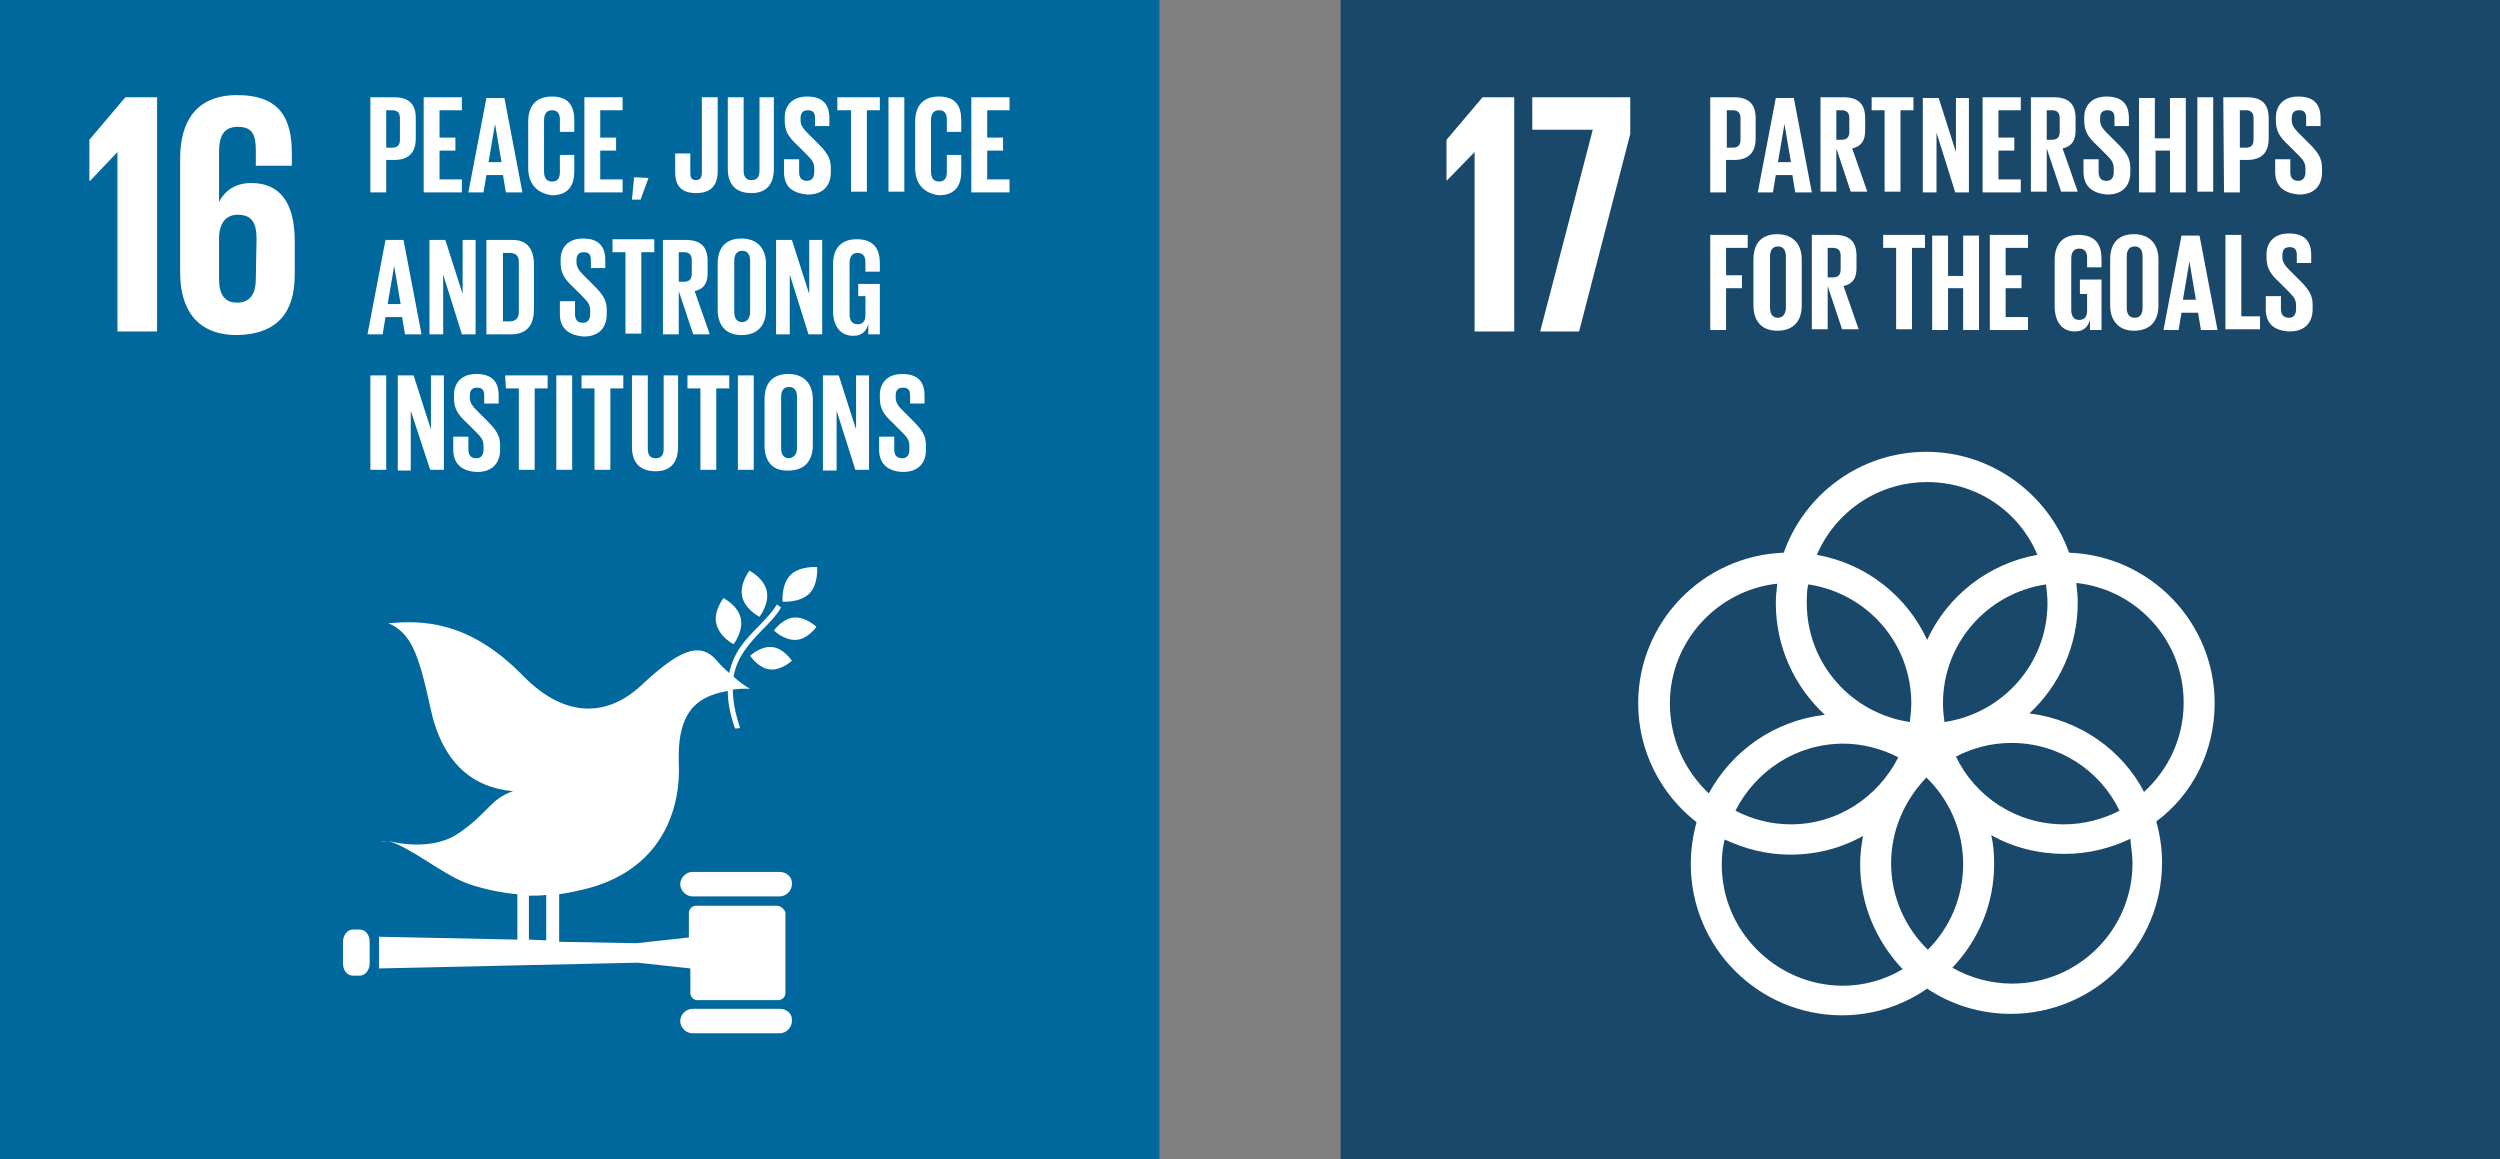
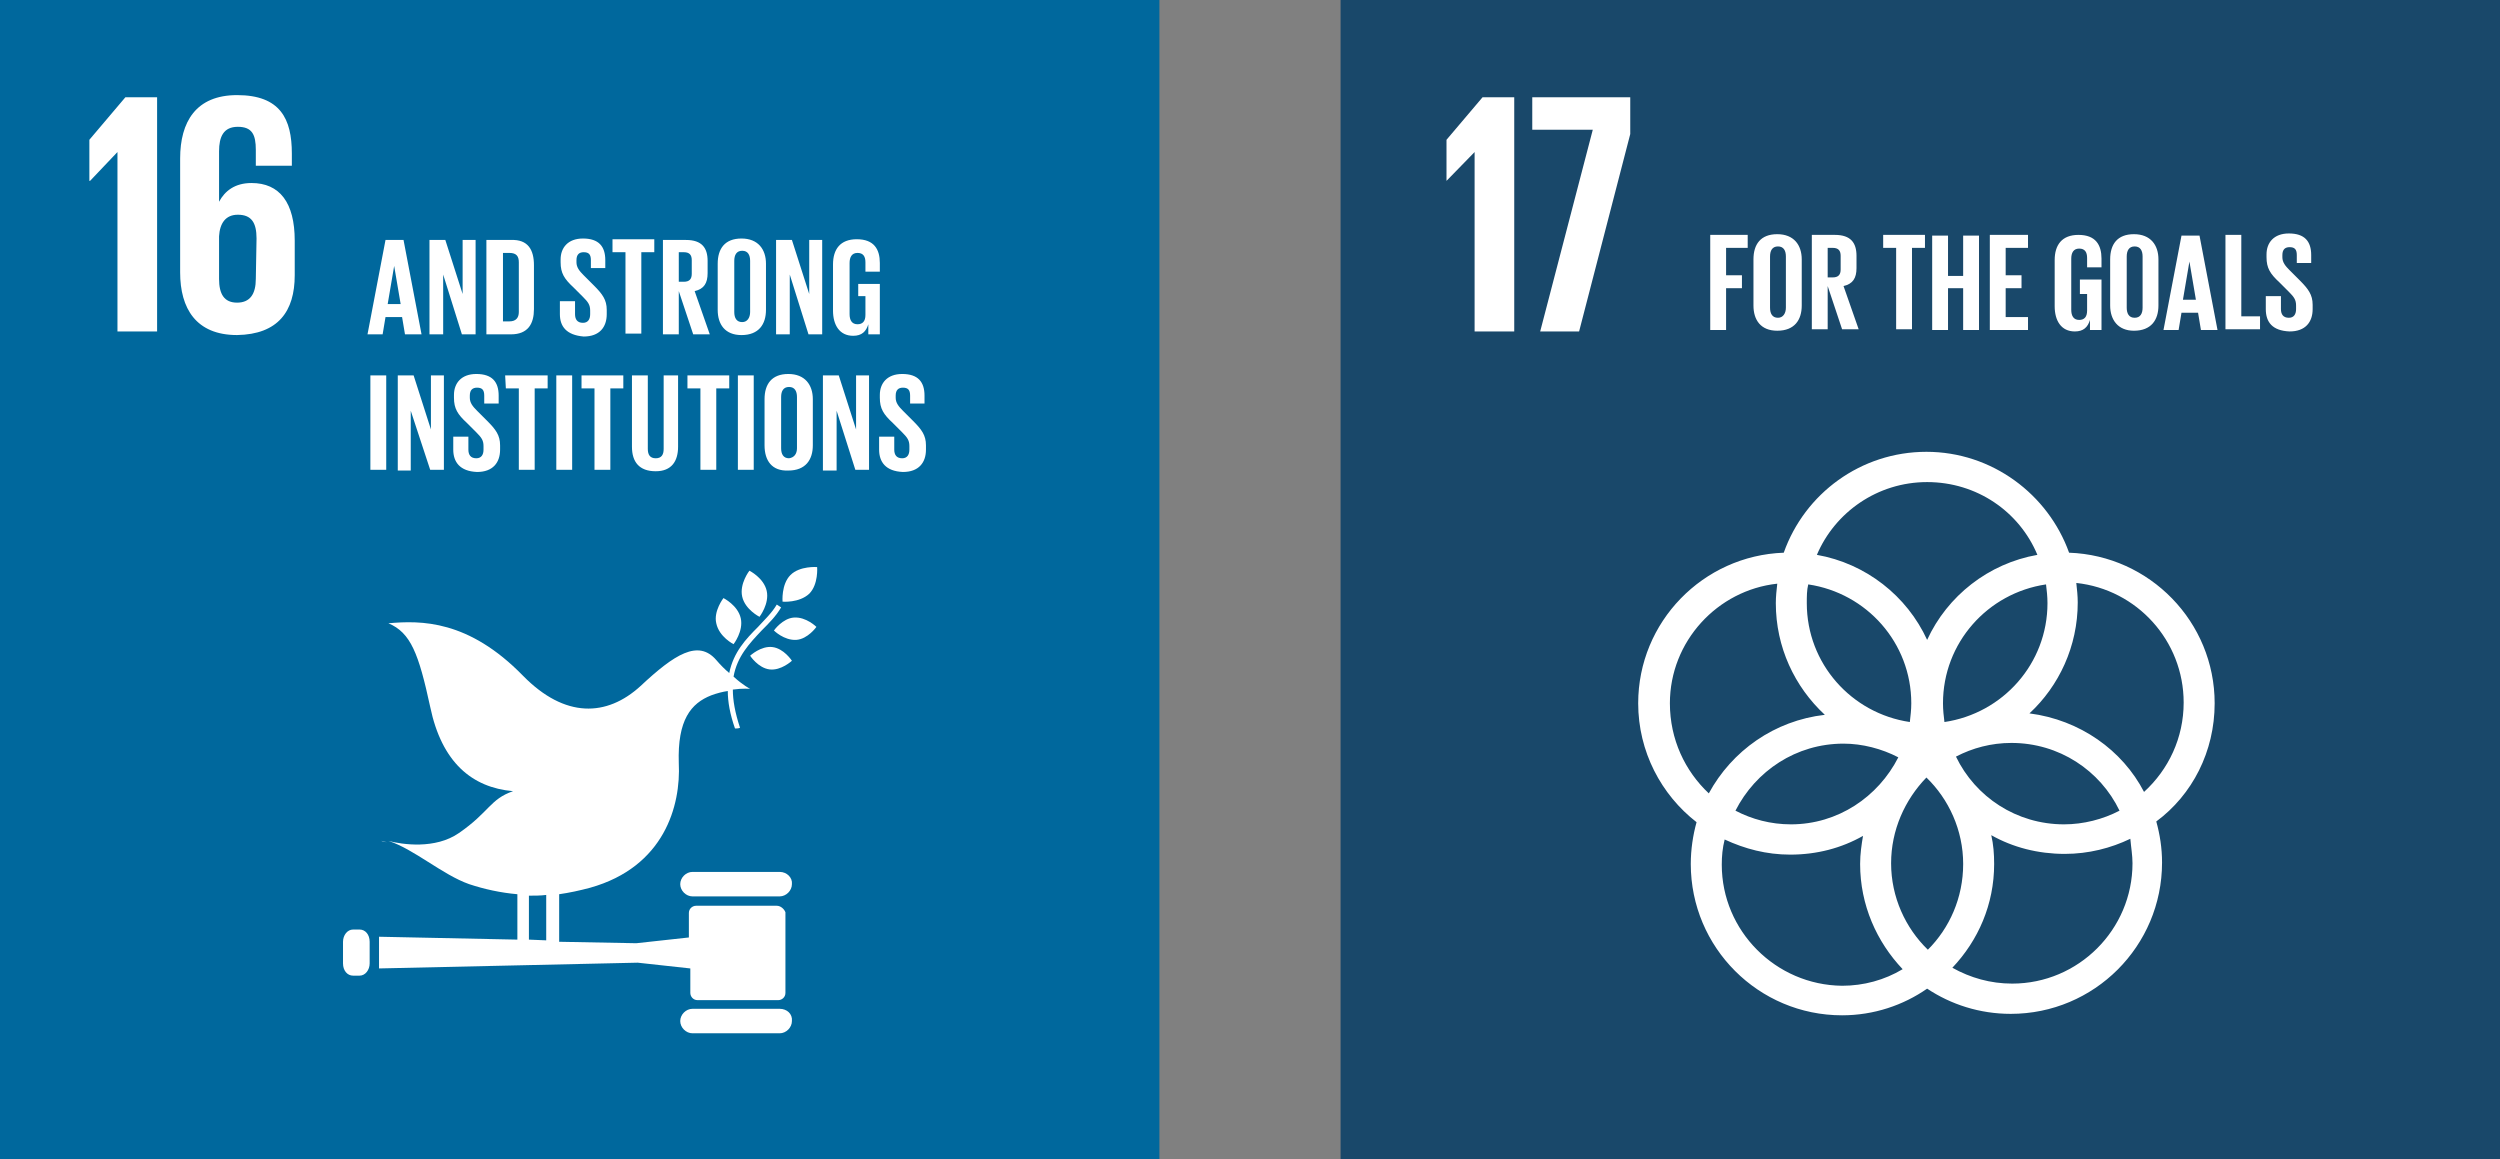
<svg xmlns="http://www.w3.org/2000/svg" width="138" height="64" viewBox="0 0 138 64" fill="none">
  <rect x="0" y="0" width="138" height="64" fill="#808080" stroke="none" />
  <path d="M74 0H138V64H74V0Z" fill="#19486A" />
  <path d="M83.586 5.37V18.297H81.398V8.393L79.847 9.984V7.717L81.836 5.37H83.586ZM84.581 5.37H89.99V7.399L87.166 18.297H85.018L87.922 7.16H84.581V5.37ZM122.249 38.822C122.249 34.327 118.669 30.668 114.214 30.509C113.06 27.287 109.958 24.94 106.338 24.94C102.719 24.94 99.616 27.247 98.463 30.509C94.007 30.668 90.428 34.327 90.428 38.822C90.428 41.487 91.701 43.873 93.65 45.385C93.451 46.101 93.331 46.897 93.331 47.692C93.331 52.306 97.07 56.045 101.684 56.045C103.434 56.045 105.065 55.488 106.378 54.573C107.691 55.448 109.282 55.965 110.992 55.965C115.606 55.965 119.345 52.227 119.345 47.612C119.345 46.817 119.226 46.061 119.027 45.345C121.016 43.873 122.249 41.487 122.249 38.822ZM113.021 33.293C113.021 36.634 110.554 39.379 107.333 39.856C107.293 39.538 107.253 39.18 107.253 38.822C107.253 35.481 109.719 32.736 112.941 32.259C112.981 32.577 113.021 32.935 113.021 33.293ZM106.418 52.425C105.185 51.232 104.389 49.522 104.389 47.652C104.389 45.823 105.145 44.152 106.338 42.919C107.571 44.112 108.367 45.823 108.367 47.692C108.367 49.562 107.611 51.232 106.418 52.425ZM99.815 32.259C103.037 32.736 105.503 35.481 105.503 38.822C105.503 39.18 105.463 39.498 105.423 39.856C102.201 39.379 99.735 36.634 99.735 33.293C99.735 32.935 99.735 32.577 99.815 32.259ZM104.787 41.805C103.673 43.993 101.446 45.504 98.86 45.504C97.746 45.504 96.712 45.226 95.797 44.749C96.911 42.561 99.139 41.049 101.764 41.049C102.798 41.049 103.872 41.328 104.787 41.805ZM107.969 41.765C108.884 41.288 109.918 41.01 111.032 41.01C113.657 41.01 115.924 42.521 116.998 44.749C116.083 45.226 115.009 45.504 113.935 45.504C111.31 45.504 109.043 43.993 107.969 41.765ZM106.378 26.611C109.122 26.611 111.469 28.241 112.464 30.628C109.759 31.105 107.492 32.895 106.378 35.322C105.264 32.895 102.997 31.105 100.292 30.628C101.287 28.281 103.633 26.611 106.378 26.611ZM92.178 38.822C92.178 35.401 94.803 32.577 98.105 32.219C98.065 32.577 98.025 32.935 98.025 33.293C98.025 35.719 99.059 37.907 100.73 39.458C97.945 39.777 95.599 41.447 94.326 43.794C93.013 42.561 92.178 40.811 92.178 38.822ZM95.042 47.732C95.042 47.255 95.082 46.817 95.201 46.34C96.314 46.857 97.508 47.175 98.82 47.175C100.292 47.175 101.645 46.817 102.838 46.141C102.758 46.618 102.679 47.135 102.679 47.692C102.679 49.959 103.594 51.988 105.026 53.499C104.031 54.096 102.878 54.414 101.684 54.414C98.025 54.374 95.042 51.391 95.042 47.732ZM117.714 47.652C117.714 51.312 114.731 54.295 111.072 54.295C109.878 54.295 108.764 53.977 107.77 53.42C109.202 51.908 110.077 49.919 110.077 47.692C110.077 47.135 110.037 46.618 109.918 46.101C111.111 46.777 112.503 47.135 113.975 47.135C115.288 47.135 116.521 46.817 117.595 46.3C117.635 46.777 117.714 47.215 117.714 47.652ZM112.026 39.379C113.657 37.867 114.691 35.68 114.691 33.253C114.691 32.895 114.651 32.537 114.612 32.179C117.953 32.537 120.538 35.361 120.538 38.782C120.538 40.731 119.703 42.481 118.351 43.714C117.157 41.407 114.81 39.737 112.026 39.379Z" fill="white" />
-   <path d="M94.405 5.369H95.717C96.593 5.369 96.911 5.806 96.911 6.522V7.636C96.911 8.352 96.593 8.829 95.717 8.829H95.28V10.619H94.405V5.369ZM95.32 6.085V8.153H95.638C95.956 8.153 96.075 7.994 96.075 7.716V6.522C96.075 6.244 95.956 6.085 95.638 6.085H95.32ZM97.03 10.619L98.024 5.409H99.019L100.013 10.619H99.098L98.939 9.665H98.024L97.865 10.619H97.03ZM98.144 8.949H98.86L98.502 6.841L98.144 8.949ZM101.366 8.193V10.58H100.491V5.369H101.763C102.638 5.369 102.957 5.806 102.957 6.522V7.199C102.957 7.755 102.758 8.074 102.241 8.193L103.076 10.58H102.161L101.366 8.193ZM101.366 6.085V7.716H101.644C101.962 7.716 102.082 7.557 102.082 7.278V6.522C102.082 6.244 101.962 6.085 101.644 6.085H101.366ZM103.275 5.369H105.622V6.085H104.906V10.58H104.031V6.085H103.315V5.369H103.275ZM106.895 7.318V10.619H106.139V5.409H107.014L107.968 8.392V5.409H108.684V10.619H107.929L106.895 7.318ZM109.44 5.369H111.548V6.085H110.315V7.596H111.19V8.312H110.315V9.903H111.548V10.619H109.44V5.369ZM112.98 8.193V10.58H112.105V5.369H113.378C114.253 5.369 114.571 5.806 114.571 6.522V7.199C114.571 7.755 114.372 8.074 113.855 8.193L114.691 10.58H113.776L112.98 8.193ZM112.98 6.085V7.716H113.259C113.577 7.716 113.696 7.557 113.696 7.278V6.522C113.696 6.244 113.577 6.085 113.259 6.085H112.98ZM115.009 9.466V8.79H115.844V9.506C115.844 9.784 115.964 9.983 116.282 9.983C116.56 9.983 116.679 9.784 116.679 9.506V9.307C116.679 8.989 116.56 8.829 116.282 8.551L115.765 8.034C115.248 7.557 115.049 7.238 115.049 6.642V6.483C115.049 5.846 115.446 5.329 116.282 5.329C117.157 5.329 117.515 5.767 117.515 6.522V6.96H116.719V6.522C116.719 6.204 116.6 6.085 116.321 6.085C116.083 6.085 115.924 6.204 115.924 6.522V6.642C115.924 6.92 116.083 7.119 116.321 7.358L116.878 7.915C117.356 8.392 117.594 8.71 117.594 9.267V9.506C117.594 10.222 117.197 10.739 116.321 10.739C115.367 10.659 115.009 10.182 115.009 9.466ZM119.822 8.312H118.987V10.619H118.072V5.409H118.947V7.636H119.782V5.409H120.657V10.619H119.782V8.312H119.822ZM121.294 5.369H122.169V10.58H121.294V5.369ZM122.725 5.369H124.038C124.913 5.369 125.231 5.806 125.231 6.522V7.636C125.231 8.352 124.913 8.829 124.038 8.829H123.64V10.619H122.765L122.725 5.369ZM123.64 6.085V8.153H123.959C124.277 8.153 124.396 7.994 124.396 7.716V6.522C124.396 6.244 124.277 6.085 123.959 6.085H123.64ZM125.589 9.466V8.79H126.425V9.506C126.425 9.784 126.544 9.983 126.862 9.983C127.141 9.983 127.26 9.784 127.26 9.506V9.307C127.26 8.989 127.141 8.829 126.862 8.551L126.345 8.034C125.828 7.557 125.629 7.238 125.629 6.642V6.483C125.629 5.846 126.027 5.329 126.862 5.329C127.737 5.329 128.095 5.767 128.095 6.522V6.96H127.3V6.522C127.3 6.204 127.18 6.085 126.902 6.085C126.663 6.085 126.504 6.204 126.504 6.522V6.642C126.504 6.92 126.663 7.119 126.902 7.358L127.459 7.915C127.936 8.392 128.175 8.71 128.175 9.267V9.506C128.175 10.222 127.777 10.739 126.902 10.739C125.947 10.659 125.589 10.182 125.589 9.466Z" fill="white" />
  <path d="M94.405 12.966H96.473V13.682H95.28V15.194H96.155V15.91H95.28V18.217H94.405V12.966ZM96.791 16.864V14.319C96.791 13.483 97.189 12.927 98.104 12.927C99.019 12.927 99.456 13.523 99.456 14.319V16.864C99.456 17.66 99.059 18.256 98.104 18.256C97.189 18.256 96.791 17.66 96.791 16.864ZM98.581 16.984V14.16C98.581 13.841 98.462 13.603 98.144 13.603C97.826 13.603 97.706 13.841 97.706 14.16V16.984C97.706 17.302 97.826 17.541 98.144 17.541C98.422 17.541 98.581 17.302 98.581 16.984ZM100.888 15.79V18.177H100.013V12.966H101.286C102.161 12.966 102.479 13.404 102.479 14.12V14.796C102.479 15.353 102.28 15.671 101.763 15.79L102.599 18.177H101.684L100.888 15.79ZM100.888 13.682V15.313H101.167C101.485 15.313 101.604 15.154 101.604 14.876V14.12C101.604 13.841 101.485 13.682 101.167 13.682H100.888ZM103.911 12.966H106.258V13.682H105.542V18.177H104.667V13.682H103.951V12.966H103.911ZM108.366 15.91H107.531V18.217H106.656V13.006H107.531V15.233H108.366V13.006H109.241V18.217H108.366V15.91ZM109.838 12.966H111.946V13.682H110.713V15.194H111.588V15.91H110.713V17.501H111.946V18.217H109.838V12.966ZM114.77 15.432H116.003V18.217H115.367V17.66C115.248 18.058 115.009 18.296 114.532 18.296C113.776 18.296 113.418 17.7 113.418 16.904V14.358C113.418 13.523 113.816 12.966 114.73 12.966C115.685 12.966 116.003 13.523 116.003 14.279V14.756H115.208V14.239C115.208 13.921 115.088 13.722 114.77 13.722C114.452 13.722 114.333 13.961 114.333 14.279V17.103C114.333 17.421 114.452 17.66 114.77 17.66C115.049 17.66 115.208 17.501 115.208 17.143V16.228H114.81V15.432H114.77ZM116.481 16.864V14.319C116.481 13.483 116.878 12.927 117.793 12.927C118.708 12.927 119.146 13.523 119.146 14.319V16.864C119.146 17.66 118.748 18.256 117.793 18.256C116.918 18.256 116.481 17.66 116.481 16.864ZM118.271 16.984V14.16C118.271 13.841 118.151 13.603 117.833 13.603C117.515 13.603 117.395 13.841 117.395 14.16V16.984C117.395 17.302 117.515 17.541 117.833 17.541C118.151 17.541 118.271 17.302 118.271 16.984ZM119.424 18.217L120.418 13.006H121.413L122.407 18.217H121.492L121.333 17.262H120.418L120.259 18.217H119.424ZM120.498 16.546H121.214L120.856 14.438L120.498 16.546ZM122.845 12.966H123.72V17.461H124.754V18.177H122.845V12.966ZM125.072 17.063V16.347H125.908V17.063C125.908 17.342 126.027 17.541 126.345 17.541C126.624 17.541 126.743 17.342 126.743 17.063V16.864C126.743 16.546 126.624 16.387 126.345 16.109L125.828 15.591C125.311 15.114 125.112 14.796 125.112 14.199V14.04C125.112 13.404 125.51 12.887 126.345 12.887C127.22 12.887 127.578 13.324 127.578 14.08V14.518H126.783V14.08C126.783 13.762 126.663 13.643 126.385 13.643C126.146 13.643 125.987 13.762 125.987 14.08V14.199C125.987 14.478 126.146 14.677 126.385 14.915L126.942 15.472C127.419 15.95 127.658 16.268 127.658 16.825V17.063C127.658 17.779 127.26 18.296 126.385 18.296C125.43 18.256 125.072 17.779 125.072 17.063Z" fill="white" />
  <path d="M0 0H64V64H0V0Z" fill="#00689D" />
  <path d="M4.933 7.716V9.983H4.972L6.484 8.392V18.297H8.672V5.369H6.921L4.933 7.716ZM16.269 15.194V13.285C16.269 11.177 15.434 10.103 13.882 10.103C12.967 10.103 12.411 10.54 12.092 11.137V8.353C12.092 7.557 12.331 7 13.127 7C13.922 7 14.121 7.438 14.121 8.273V9.148H16.11V8.472C16.11 6.563 15.473 5.25 13.087 5.25C10.819 5.25 9.944 6.722 9.944 8.75V15.035C9.944 17.024 10.819 18.495 13.087 18.495C15.354 18.456 16.269 17.183 16.269 15.194ZM14.121 15.393C14.121 16.228 13.803 16.706 13.087 16.706C12.371 16.706 12.092 16.228 12.092 15.393V13.046C12.132 12.33 12.45 11.853 13.127 11.853C13.882 11.853 14.161 12.29 14.161 13.165L14.121 15.393Z" fill="white" />
-   <path d="M20.445 5.369H21.757C22.633 5.369 22.951 5.806 22.951 6.522V7.636C22.951 8.352 22.633 8.829 21.757 8.829H21.32V10.619H20.445V5.369ZM21.32 6.085V8.153H21.638C21.956 8.153 22.076 7.994 22.076 7.716V6.522C22.076 6.244 21.956 6.085 21.638 6.085H21.32ZM23.388 5.369H25.496V6.085H24.263V7.596H25.138V8.312H24.263V9.903H25.496V10.619H23.388V5.369ZM25.854 10.619L26.849 5.409H27.843L28.838 10.619H27.923L27.764 9.665H26.849L26.69 10.619H25.854ZM26.968 8.949H27.684L27.326 6.841L26.968 8.949ZM29.156 9.267V6.721C29.156 5.886 29.554 5.329 30.468 5.329C31.423 5.329 31.701 5.886 31.701 6.642V7.278H30.906V6.602C30.906 6.284 30.787 6.085 30.468 6.085C30.15 6.085 30.031 6.324 30.031 6.642V9.466C30.031 9.784 30.15 10.023 30.468 10.023C30.787 10.023 30.906 9.824 30.906 9.506V8.551H31.701V9.466C31.701 10.222 31.383 10.778 30.468 10.778C29.554 10.659 29.156 10.062 29.156 9.267ZM32.258 5.369H34.367V6.085H33.133V7.596H34.008V8.312H33.133V9.903H34.367V10.619H32.258V5.369ZM35.798 9.824L35.361 11.017H34.884L35.003 9.784L35.798 9.824ZM39.617 5.369V9.426C39.617 10.182 39.299 10.659 38.424 10.659C37.509 10.659 37.27 10.142 37.27 9.506V8.471H38.105V9.545C38.105 9.824 38.185 9.943 38.424 9.943C38.662 9.943 38.742 9.784 38.742 9.506V5.369H39.617ZM42.719 5.369V9.307C42.719 10.102 42.361 10.659 41.486 10.659C40.572 10.659 40.174 10.142 40.174 9.307V5.369H41.049V9.426C41.049 9.744 41.168 9.943 41.486 9.943C41.805 9.943 41.924 9.744 41.924 9.426V5.369H42.719ZM43.276 9.466V8.79H44.112V9.506C44.112 9.784 44.231 9.983 44.549 9.983C44.828 9.983 44.947 9.784 44.947 9.506V9.307C44.947 8.989 44.828 8.829 44.549 8.551L44.032 8.034C43.515 7.557 43.316 7.238 43.316 6.642V6.483C43.316 5.846 43.714 5.329 44.549 5.329C45.424 5.329 45.782 5.767 45.782 6.522V6.96H44.987V6.522C44.987 6.204 44.867 6.085 44.589 6.085C44.35 6.085 44.191 6.204 44.191 6.522V6.642C44.191 6.92 44.35 7.119 44.589 7.358L45.146 7.915C45.623 8.392 45.862 8.71 45.862 9.267V9.506C45.862 10.222 45.464 10.739 44.589 10.739C43.595 10.659 43.276 10.182 43.276 9.466ZM46.22 5.369H48.567V6.085H47.851V10.58H46.976V6.085H46.22V5.369ZM49.044 5.369H49.919V10.58H49.044V5.369ZM50.516 9.267V6.721C50.516 5.886 50.913 5.329 51.828 5.329C52.783 5.329 53.061 5.886 53.061 6.642V7.278H52.266V6.602C52.266 6.284 52.147 6.085 51.828 6.085C51.51 6.085 51.391 6.324 51.391 6.642V9.466C51.391 9.784 51.51 10.023 51.828 10.023C52.147 10.023 52.266 9.824 52.266 9.506V8.551H53.061V9.466C53.061 10.222 52.743 10.778 51.828 10.778C50.913 10.659 50.516 10.062 50.516 9.267ZM53.618 5.369H55.726V6.085H54.493V7.596H55.368V8.312H54.493V9.903H55.726V10.619H53.618V5.369Z" fill="white" />
  <path d="M20.286 18.456L21.28 13.246H22.275L23.269 18.456H22.355L22.195 17.502H21.28L21.121 18.456H20.286ZM21.4 16.786H22.116L21.758 14.678L21.4 16.786ZM24.463 15.155V18.456H23.707V13.246H24.582L25.537 16.229V13.246H26.253V18.456H25.497L24.463 15.155ZM29.474 14.638V17.064C29.474 17.86 29.156 18.456 28.202 18.456H26.849V13.246H28.202C29.156 13.206 29.474 13.802 29.474 14.638ZM28.122 17.74C28.48 17.74 28.639 17.541 28.639 17.223V14.479C28.639 14.16 28.52 13.961 28.122 13.961H27.764V17.74H28.122ZM30.906 17.343V16.627H31.742V17.343C31.742 17.621 31.861 17.82 32.179 17.82C32.458 17.82 32.577 17.621 32.577 17.343V17.144C32.577 16.825 32.458 16.666 32.179 16.388L31.662 15.871C31.145 15.393 30.946 15.075 30.946 14.479V14.319C30.946 13.683 31.344 13.166 32.179 13.166C33.054 13.166 33.412 13.604 33.412 14.359V14.797H32.617V14.359C32.617 14.041 32.497 13.922 32.219 13.922C31.98 13.922 31.821 14.041 31.821 14.359V14.479C31.821 14.757 31.98 14.956 32.219 15.195L32.776 15.752C33.253 16.229 33.492 16.547 33.492 17.104V17.343C33.492 18.058 33.094 18.576 32.219 18.576C31.264 18.496 30.906 18.019 30.906 17.343ZM33.77 13.206H36.117V13.922H35.401V18.416H34.526V13.922H33.81V13.206H33.77ZM37.469 16.07V18.456H36.594V13.246H37.867C38.742 13.246 39.06 13.683 39.06 14.399V15.075C39.06 15.632 38.862 15.95 38.345 16.07L39.18 18.456H38.265L37.469 16.07ZM37.469 13.922V15.553H37.748C38.066 15.553 38.185 15.393 38.185 15.115V14.359C38.185 14.081 38.066 13.922 37.748 13.922H37.469ZM39.617 17.104V14.558C39.617 13.723 40.015 13.166 40.93 13.166C41.845 13.166 42.282 13.763 42.282 14.558V17.104C42.282 17.899 41.885 18.496 40.93 18.496C40.015 18.496 39.617 17.899 39.617 17.104ZM41.407 17.223V14.399C41.407 14.081 41.288 13.842 40.97 13.842C40.652 13.842 40.532 14.081 40.532 14.399V17.223C40.532 17.541 40.652 17.78 40.97 17.78C41.248 17.78 41.407 17.541 41.407 17.223ZM43.595 15.155V18.456H42.839V13.246H43.714L44.669 16.229V13.246H45.385V18.456H44.629L43.595 15.155ZM47.334 15.672H48.567V18.456H47.931V17.899C47.811 18.297 47.573 18.536 47.095 18.536C46.34 18.536 45.982 17.939 45.982 17.144V14.598C45.982 13.763 46.379 13.206 47.294 13.206C48.249 13.206 48.567 13.763 48.567 14.518V14.996H47.772V14.479C47.772 14.16 47.652 13.961 47.334 13.961C47.016 13.961 46.897 14.2 46.897 14.518V17.343C46.897 17.661 47.016 17.899 47.334 17.899C47.612 17.899 47.772 17.74 47.772 17.382V16.348H47.374V15.672H47.334Z" fill="white" />
  <path d="M20.445 20.723H21.32V25.934H20.445V20.723ZM22.673 22.672V25.974H21.957V20.723H22.832L23.787 23.706V20.723H24.503V25.934H23.747L22.673 22.672ZM25.02 24.82V24.104H25.855V24.82C25.855 25.099 25.974 25.297 26.292 25.297C26.571 25.297 26.69 25.099 26.69 24.82V24.621C26.69 24.303 26.571 24.144 26.292 23.865L25.775 23.348C25.258 22.871 25.059 22.553 25.059 21.956V21.797C25.059 21.161 25.457 20.644 26.292 20.644C27.168 20.644 27.526 21.081 27.526 21.837V22.274H26.73V21.837C26.73 21.519 26.611 21.399 26.332 21.399C26.093 21.399 25.934 21.519 25.934 21.837V21.956C25.934 22.235 26.093 22.433 26.332 22.672L26.889 23.229C27.366 23.706 27.605 24.024 27.605 24.581V24.82C27.605 25.536 27.207 26.053 26.332 26.053C25.378 26.013 25.02 25.496 25.02 24.82ZM27.884 20.723H30.23V21.439H29.514V25.934H28.639V21.439H27.923L27.884 20.723ZM30.708 20.723H31.583V25.934H30.708V20.723ZM32.06 20.723H34.407V21.439H33.691V25.934H32.816V21.439H32.1V20.723H32.06ZM37.43 20.723V24.661C37.43 25.456 37.072 26.013 36.197 26.013C35.282 26.013 34.884 25.496 34.884 24.661V20.723H35.759V24.78C35.759 25.099 35.879 25.297 36.197 25.297C36.515 25.297 36.634 25.099 36.634 24.78V20.723H37.43ZM37.907 20.723H40.254V21.439H39.538V25.934H38.663V21.439H37.947V20.723H37.907ZM40.731 20.723H41.606V25.934H40.731V20.723ZM42.203 24.581V22.036C42.203 21.2 42.601 20.644 43.516 20.644C44.43 20.644 44.868 21.24 44.868 22.036V24.581C44.868 25.377 44.47 25.974 43.516 25.974C42.601 26.013 42.203 25.417 42.203 24.581ZM43.993 24.741V21.916C43.993 21.598 43.873 21.36 43.555 21.36C43.237 21.36 43.118 21.598 43.118 21.916V24.741C43.118 25.059 43.237 25.297 43.555 25.297C43.834 25.258 43.993 25.059 43.993 24.741ZM46.181 22.672V25.974H45.425V20.723H46.3L47.255 23.706V20.723H47.971V25.934H47.215L46.181 22.672ZM48.527 24.82V24.104H49.363V24.82C49.363 25.099 49.482 25.297 49.8 25.297C50.079 25.297 50.198 25.099 50.198 24.82V24.621C50.198 24.303 50.079 24.144 49.8 23.865L49.283 23.348C48.766 22.871 48.567 22.553 48.567 21.956V21.797C48.567 21.161 48.965 20.644 49.8 20.644C50.675 20.644 51.033 21.081 51.033 21.837V22.274H50.238V21.837C50.238 21.519 50.118 21.399 49.84 21.399C49.601 21.399 49.442 21.519 49.442 21.837V21.956C49.442 22.235 49.601 22.433 49.84 22.672L50.397 23.229C50.874 23.706 51.113 24.024 51.113 24.581V24.82C51.113 25.536 50.715 26.053 49.84 26.053C48.885 26.013 48.527 25.496 48.527 24.82Z" fill="white" />
  <path d="M41.367 31.502C41.367 31.502 40.81 32.218 40.969 32.934C41.129 33.65 41.924 34.048 41.924 34.048C41.924 34.048 42.481 33.332 42.322 32.616C42.163 31.9 41.367 31.502 41.367 31.502ZM40.492 35.559C40.492 35.559 41.049 34.843 40.89 34.127C40.731 33.411 39.935 33.014 39.935 33.014C39.935 33.014 39.378 33.73 39.538 34.406C39.697 35.161 40.492 35.559 40.492 35.559ZM42.72 34.804C42.72 34.804 43.276 35.36 43.953 35.321C44.589 35.281 45.066 34.605 45.066 34.605C45.066 34.605 44.51 34.048 43.833 34.088C43.197 34.127 42.72 34.804 42.72 34.804ZM43.634 31.741C43.117 32.258 43.197 33.212 43.197 33.212C43.197 33.212 44.112 33.292 44.669 32.775C45.186 32.258 45.106 31.303 45.106 31.303C45.106 31.303 44.151 31.224 43.634 31.741ZM42.481 36.952C43.117 37.031 43.714 36.474 43.714 36.474C43.714 36.474 43.276 35.798 42.64 35.718C42.004 35.639 41.407 36.196 41.407 36.196C41.407 36.196 41.844 36.872 42.481 36.952ZM43.038 48.129H38.225C37.867 48.129 37.549 48.447 37.549 48.805C37.549 49.163 37.867 49.481 38.225 49.481H43.038C43.396 49.481 43.714 49.163 43.714 48.805C43.754 48.447 43.435 48.129 43.038 48.129ZM43.038 55.686H38.225C37.867 55.686 37.549 56.004 37.549 56.362C37.549 56.72 37.867 57.038 38.225 57.038H43.038C43.396 57.038 43.714 56.72 43.714 56.362C43.754 55.965 43.435 55.686 43.038 55.686ZM21.36 46.498C21.24 46.458 21.121 46.418 21.041 46.418C21.041 46.418 21.161 46.458 21.36 46.498Z" fill="white" />
  <path d="M42.879 49.998H38.424C38.225 49.998 38.026 50.157 38.026 50.395V51.748L35.123 52.066L30.866 51.986V49.361C31.423 49.282 31.98 49.162 32.577 49.003C36.674 47.85 37.589 44.469 37.469 42.122C37.39 39.735 38.145 38.821 39.259 38.383C39.578 38.264 39.896 38.184 40.174 38.144C40.174 38.741 40.293 39.417 40.572 40.213C40.651 40.213 40.771 40.213 40.85 40.173C40.572 39.337 40.453 38.661 40.453 38.065C41.009 37.985 41.407 38.025 41.407 38.025C41.407 38.025 41.009 37.826 40.492 37.349C40.691 36.235 41.367 35.519 42.044 34.803C42.441 34.405 42.839 34.008 43.117 33.53L42.879 33.371C42.6 33.848 42.203 34.206 41.845 34.604C41.169 35.28 40.492 35.996 40.254 37.15C40.015 36.951 39.776 36.712 39.538 36.434C38.543 35.28 37.231 36.116 35.361 37.866C33.492 39.576 31.185 39.656 28.878 37.309C25.855 34.206 23.229 34.246 21.439 34.405C22.673 34.922 23.11 36.076 23.747 39.019C24.383 42.082 26.053 43.474 28.321 43.673C27.048 44.111 27.008 44.827 25.338 45.98C24.025 46.895 22.195 46.617 21.439 46.418C22.832 46.855 24.423 48.287 25.894 48.804C26.73 49.083 27.645 49.282 28.559 49.361V51.867L20.922 51.708V53.458L35.202 53.14L38.106 53.458V54.81C38.106 55.009 38.265 55.208 38.504 55.208H42.958C43.157 55.208 43.356 55.049 43.356 54.81V50.356C43.277 50.157 43.078 49.998 42.879 49.998ZM29.196 49.441C29.514 49.441 29.832 49.441 30.151 49.401V51.907L29.196 51.867V49.441ZM20.405 53.18C20.405 53.538 20.167 53.856 19.848 53.856H19.49C19.172 53.856 18.934 53.577 18.934 53.18V51.986C18.934 51.628 19.172 51.31 19.49 51.31H19.848C20.167 51.31 20.405 51.589 20.405 51.986V53.18Z" fill="white" />
</svg>